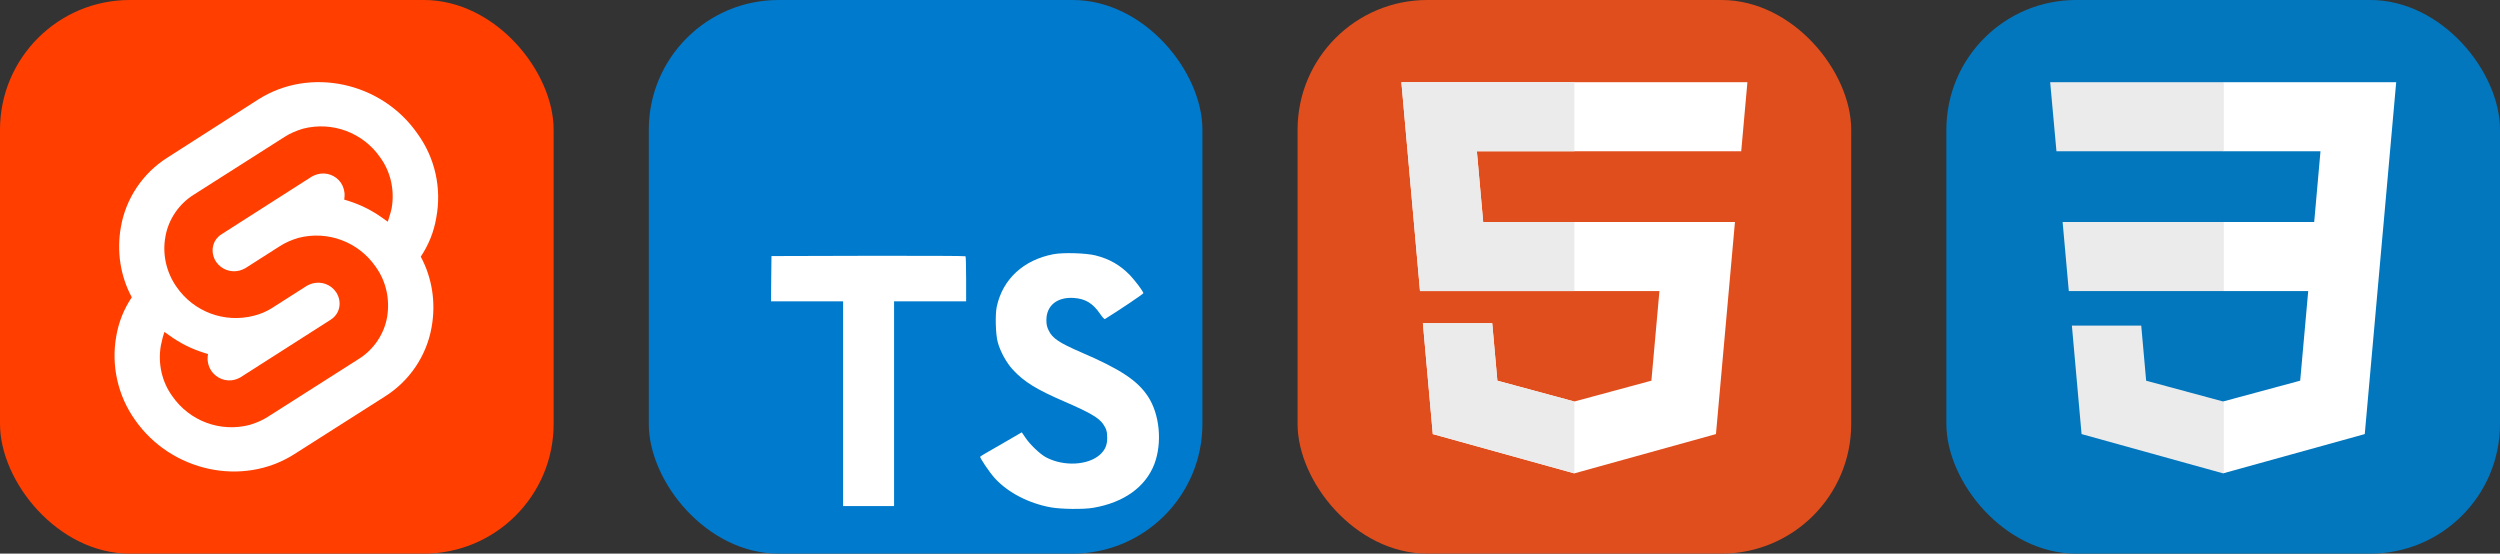
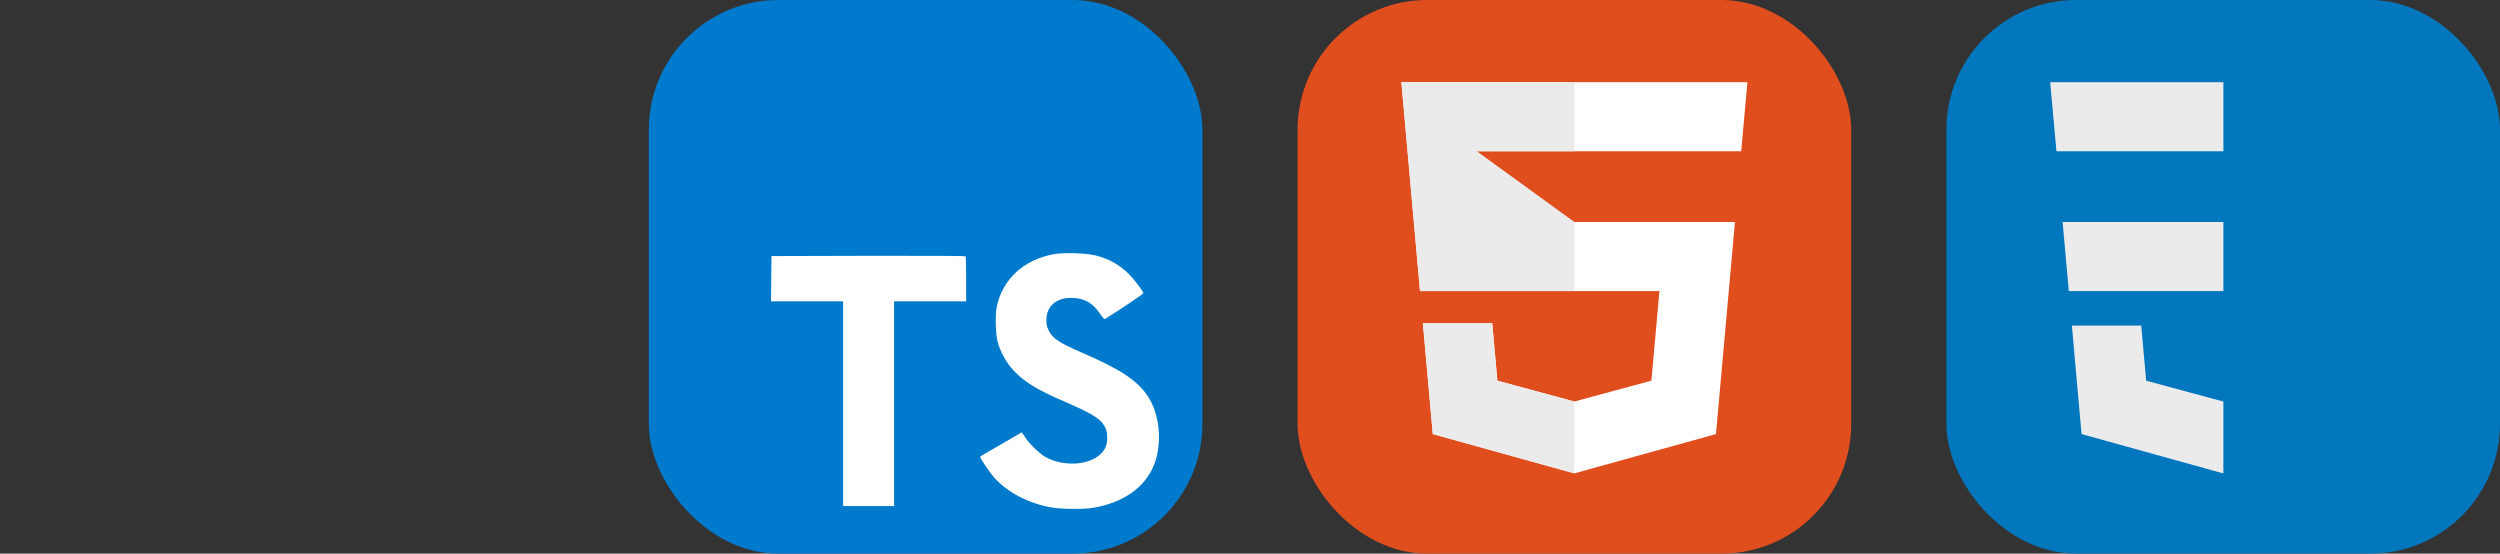
<svg xmlns="http://www.w3.org/2000/svg" width="216.75" height="48" viewBox="0 0 1156 256" fill="none" version="1.1">
  <rect x="0" y="0" width="1156" height="256" fill="#333333" stroke="none" />
  <g transform="translate(0, 0)">
    <svg width="256" height="256" fill="none" viewBox="0 0 256 256">
-       <rect width="256" height="256" fill="#FF3E00" rx="60" />
      <g clip-path="url(#clip0_7_282)">
        <path fill="#fff" d="M193.034 61.797C176.407 37.847 143.305 30.831 119.509 45.932L77.559 72.78C66.119 79.949 58.187 91.695 55.898 104.966C53.915 116.102 55.593 127.542 60.932 137.458C57.271 142.949 54.831 149.051 53.763 155.458C51.322 169.034 54.526 183.068 62.458 194.203C79.237 218.153 112.186 225.169 135.983 210.068L177.932 183.373C189.373 176.203 197.305 164.458 199.593 151.186C201.576 140.051 199.898 128.61 194.559 118.695C198.22 113.203 200.661 107.102 201.729 100.695C204.322 86.966 201.119 72.932 193.034 61.797Z" />
        <path fill="#FF3E00" d="M115.39 196.491C101.814 200 87.627 194.661 79.695 183.22C74.814 176.508 72.983 168.119 74.356 159.881C74.661 158.508 74.966 157.288 75.271 155.915L76.034 153.475L78.169 155C83.203 158.661 88.695 161.407 94.644 163.237L96.169 163.695L96.017 165.22C95.864 167.356 96.475 169.644 97.695 171.475C100.136 174.983 104.407 176.661 108.525 175.593C109.441 175.288 110.356 174.983 111.119 174.525L152.915 147.83C155.051 146.458 156.424 144.475 156.881 142.034C157.339 139.593 156.729 137 155.356 135.017C152.915 131.508 148.644 129.983 144.525 131.051C143.61 131.356 142.695 131.661 141.932 132.119L125.915 142.339C123.322 144.017 120.424 145.237 117.373 146C103.797 149.508 89.61 144.169 81.678 132.729C76.949 126.017 74.966 117.627 76.492 109.39C77.864 101.458 82.746 94.288 89.61 90.017L131.559 63.322C134.152 61.644 137.051 60.424 140.102 59.508C153.678 56 167.864 61.339 175.797 72.78C180.678 79.492 182.508 87.881 181.136 96.119C180.83 97.492 180.525 98.712 180.068 100.085L179.305 102.525L177.169 101C172.136 97.339 166.644 94.593 160.695 92.763L159.169 92.305L159.322 90.78C159.475 88.644 158.864 86.356 157.644 84.525C155.203 81.017 150.932 79.492 146.814 80.559C145.898 80.864 144.983 81.169 144.22 81.627L102.424 108.322C100.288 109.695 98.915 111.678 98.458 114.119C98 116.559 98.61 119.153 99.983 121.136C102.424 124.644 106.695 126.169 110.814 125.102C111.729 124.797 112.644 124.491 113.407 124.034L129.424 113.814C132.017 112.136 134.915 110.915 137.966 110C151.542 106.491 165.729 111.83 173.661 123.271C178.542 129.983 180.373 138.373 179 146.61C177.627 154.542 172.746 161.712 165.881 165.983L123.932 192.678C121.339 194.356 118.441 195.576 115.39 196.491Z" />
      </g>
      <defs>
        <clipPath id="clip0_7_282">
-           <rect width="149.644" height="180" fill="#fff" transform="translate(53 38)" />
-         </clipPath>
+           </clipPath>
      </defs>
    </svg>
  </g>
  <g transform="translate(300, 0)">
    <svg width="256" height="256" fill="none" viewBox="0 0 256 256">
      <rect width="256" height="256" fill="#007ACC" rx="60" />
      <path fill="#fff" d="M56.611 128.849L56.53 139.333H73.19H89.85L89.85 186.673V234.012H101.635H113.419V186.673L113.419 139.333H130.079H146.739V129.052C146.739 123.363 146.618 118.609 146.455 118.487C146.333 118.325 126.056 118.243 101.472 118.284L56.733 118.406L56.611 128.849Z" />
      <path fill="#fff" d="M206.567 118.108C213.068 119.734 218.026 122.619 222.577 127.332C224.934 129.852 228.428 134.444 228.713 135.541C228.794 135.866 217.66 143.343 210.915 147.528C210.671 147.691 209.695 146.634 208.598 145.009C205.307 140.214 201.853 138.141 196.57 137.776C188.809 137.247 183.811 141.311 183.852 148.097C183.852 150.088 184.136 151.266 184.949 152.892C186.655 156.427 189.825 158.54 199.781 162.847C218.107 170.731 225.949 175.932 230.826 183.327C236.271 191.576 237.49 204.742 233.792 214.535C229.729 225.181 219.651 232.414 205.469 234.812C201.081 235.584 190.678 235.462 185.965 234.609C175.684 232.78 165.932 227.701 159.918 221.037C157.561 218.436 152.969 211.65 153.254 211.162C153.375 211 154.432 210.35 155.61 209.659C156.748 209.009 161.056 206.53 165.119 204.173L172.474 199.906L174.018 202.182C176.172 205.473 180.885 209.984 183.73 211.487C191.897 215.795 203.113 215.185 208.639 210.228C210.996 208.074 211.971 205.839 211.971 202.548C211.971 199.581 211.605 198.281 210.061 196.046C208.07 193.202 204.007 190.804 192.466 185.806C179.26 180.117 173.571 176.582 168.37 170.974C165.363 167.724 162.518 162.522 161.34 158.174C160.365 154.558 160.121 145.496 160.893 141.839C163.615 129.08 173.246 120.181 187.143 117.539C191.654 116.686 202.137 117.011 206.567 118.108Z" />
    </svg>
  </g>
  <g transform="translate(600, 0)">
    <svg width="256" height="256" fill="none" viewBox="0 0 256 256">
      <rect width="256" height="256" fill="#E14E1D" rx="60" />
      <path fill="#fff" d="M48 38L56.61 134.593H167.32L163.605 176.023L127.959 185.661L92.38 176.037L90.001 149.435H57.939L62.524 200.716L127.951 218.888L193.461 200.716L202.244 102.655H85.824L82.901 69.945H205.041H205.139L208 38H48Z" />
-       <path fill="#EBEBEB" d="M128 38H48L56.61 134.593H128V102.655H85.824L82.901 69.945H128V38Z" />
+       <path fill="#EBEBEB" d="M128 38H48L56.61 134.593H128V102.655L82.901 69.945H128V38Z" />
      <path fill="#EBEBEB" d="M128 185.647L127.959 185.661L92.38 176.037L90.001 149.435H57.939L62.524 200.716L127.951 218.888L128 218.874V185.647Z" />
    </svg>
  </g>
  <g transform="translate(900, 0)">
    <svg width="256" height="256" viewBox="0 0 256 256" fill="none">
      <rect width="256" height="256" rx="60" fill="#0277BD" />
      <path d="M53.753 102.651L56.615 134.593H128.096V102.651H53.753Z" fill="#EBEBEB" />
      <path d="M128.095 38H127.985H48L50.904 69.942H128.095V38Z" fill="#EBEBEB" />
      <path d="M128.095 218.841V185.608L127.955 185.645L92.381 176.04L90.107 150.564H72.821H58.042L62.517 200.718L127.948 218.882L128.095 218.841Z" fill="#EBEBEB" />
-       <path d="M167.318 134.593L163.61 176.019L127.985 185.635V218.866L193.468 200.718L193.948 195.321L201.454 111.229L202.233 102.651L208 38H127.985V69.942H172.994L170.088 102.651H127.985V134.593H167.318Z" fill="white" />
    </svg>
  </g>
</svg>